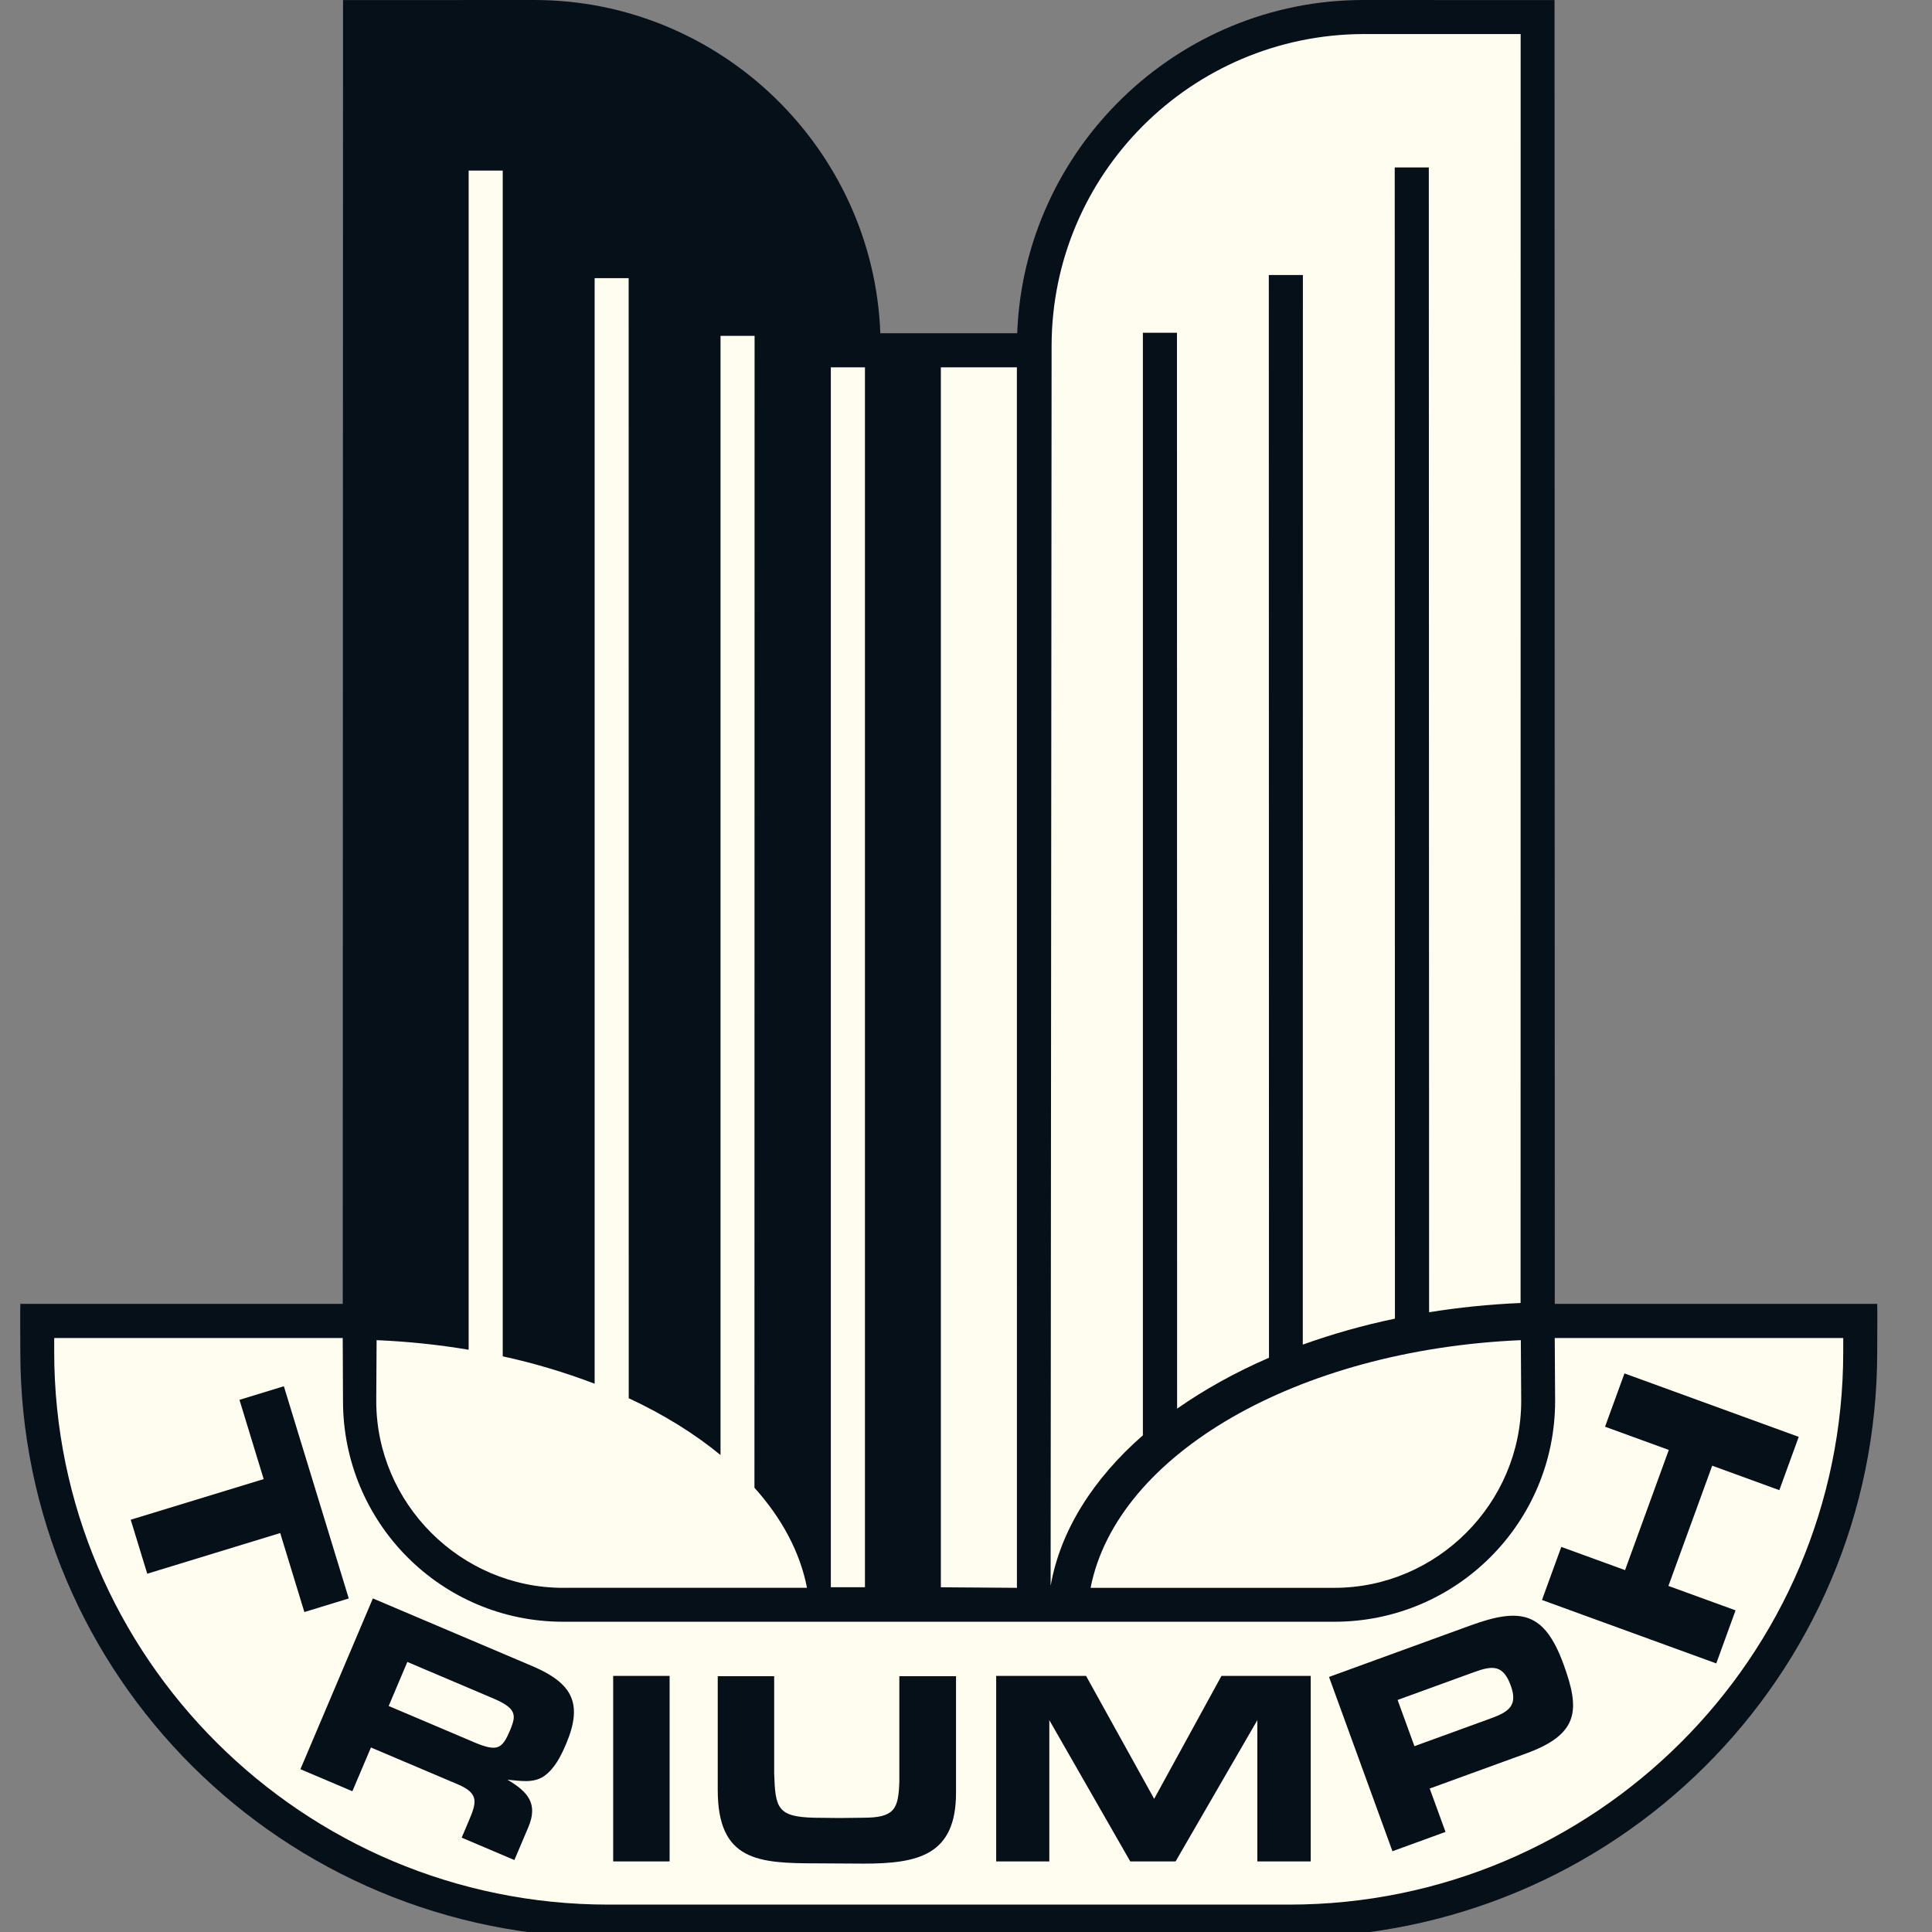
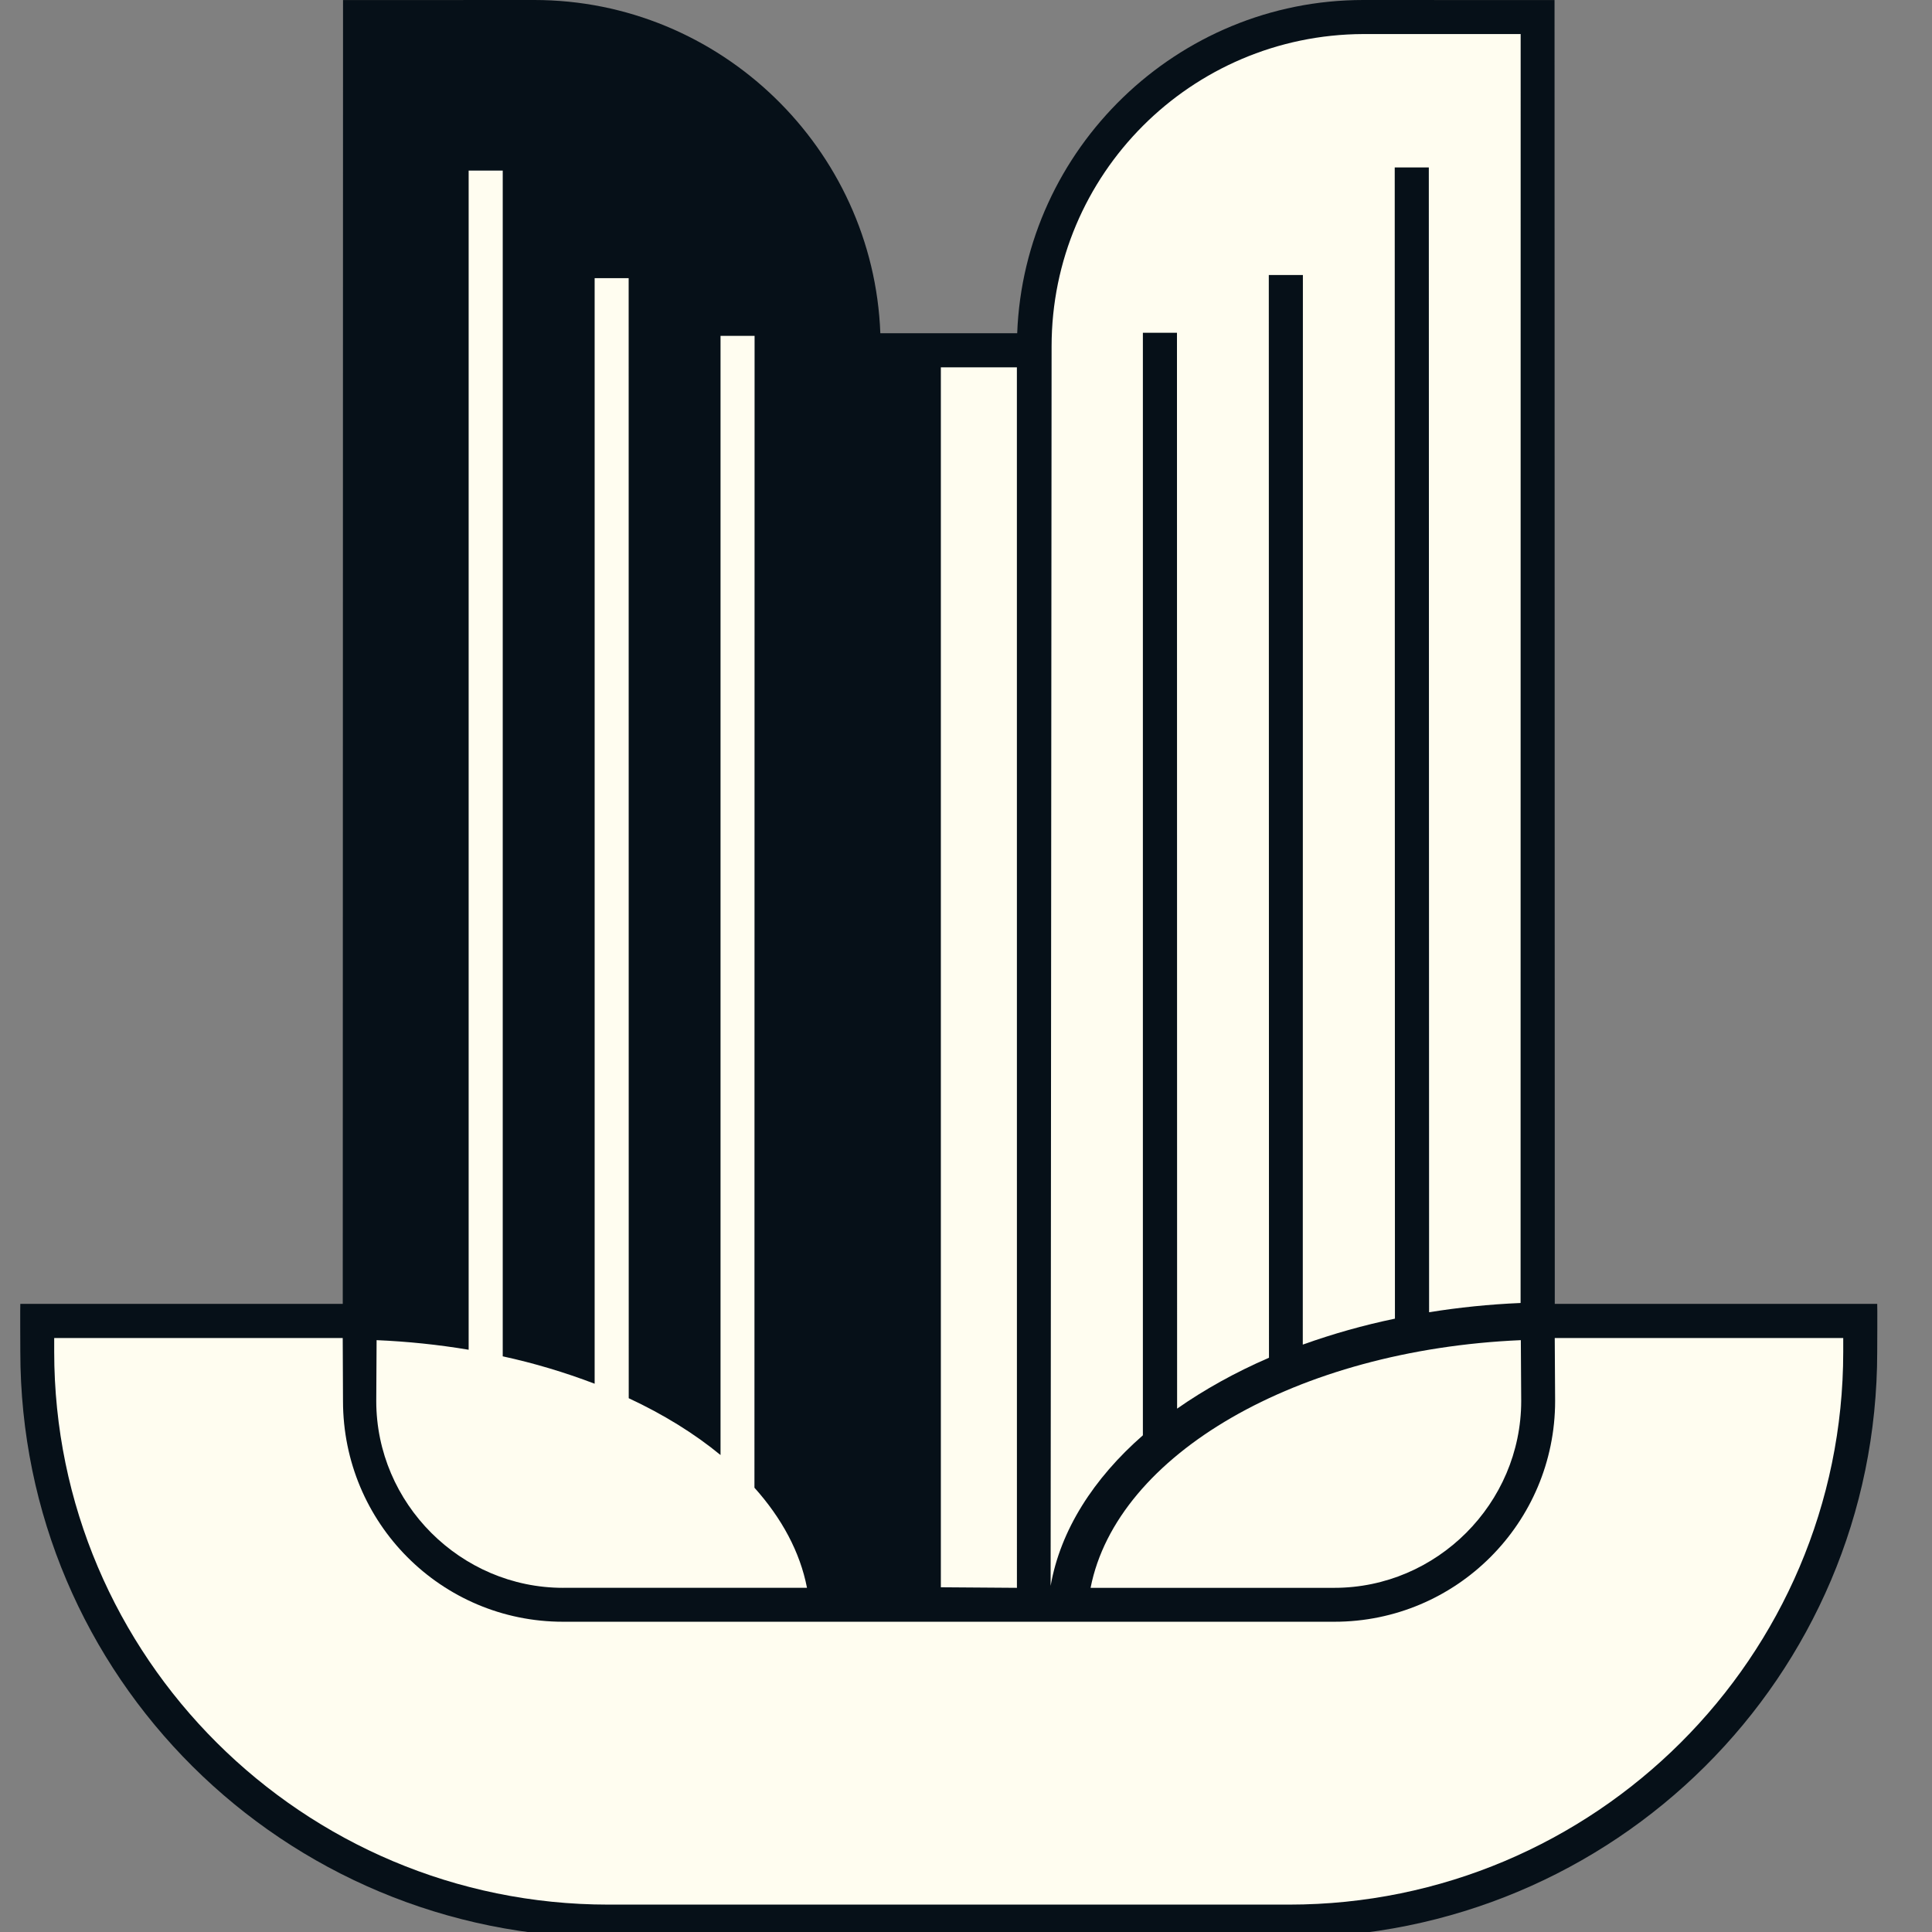
<svg xmlns="http://www.w3.org/2000/svg" width="56" height="56" viewBox="0 0 56 56" fill="none">
  <rect x="0" y="0" width="56" height="56" fill="#808080" stroke="none" />
  <g id="simple-icons:alfaromeo" clip-path="url(#clip0_182_5922)">
    <g id="Group">
      <path id="Vector" fill-rule="evenodd" clip-rule="evenodd" d="M54.412 37.794H45.066L45.059 0.002L39.515 0C34.12 0 29.686 4.31 29.484 9.659H25.517C25.316 4.31 20.882 0 15.486 0L9.943 0.002L9.935 37.794H0.589C0.582 37.794 0.589 39.182 0.589 39.182C0.589 48.596 8.221 56.159 17.634 56.159H37.367C46.781 56.159 54.412 48.596 54.412 39.182C54.412 39.182 54.419 37.794 54.412 37.794Z" fill="#061018" />
      <path id="Vector_2" fill-rule="evenodd" clip-rule="evenodd" d="M16.321 46.024C13.352 46.024 10.906 43.578 10.906 40.609L10.916 38.845C11.81 38.883 12.701 38.975 13.584 39.123V4.945H14.572L14.572 39.314C15.479 39.511 16.369 39.777 17.236 40.108V8.063H18.222L18.224 40.528C19.234 40.999 20.131 41.554 20.885 42.175V9.735H21.872L21.868 43.122C22.659 44.005 23.19 44.985 23.391 46.023H16.321V46.024ZM27.271 46.008V10.648H29.475L29.476 46.024L27.271 46.008ZM38.678 46.024H31.611C32.37 42.161 37.594 39.125 44.082 38.845L44.093 40.609C44.092 43.578 41.647 46.024 38.678 46.024Z" fill="#FFFDF0" />
      <path id="Vector_3" fill-rule="evenodd" clip-rule="evenodd" d="M41.415 4.854H40.427L40.433 38.222C39.526 38.41 38.634 38.662 37.762 38.974L37.765 7.972H36.777L36.782 39.355C35.808 39.776 34.906 40.279 34.119 40.83L34.115 9.645H33.127L33.127 41.603C31.694 42.857 30.735 44.355 30.453 45.967L30.481 10.039C30.481 5.05 34.525 1.006 39.514 0.987H44.077L44.075 37.768C43.168 37.806 42.281 37.898 41.423 38.036L41.415 4.854Z" fill="#FFFDF0" />
      <path id="Vector_4" fill-rule="evenodd" clip-rule="evenodd" d="M16.321 47.007C12.787 47.007 9.942 44.142 9.942 40.608L9.934 38.783H1.571C1.569 38.783 1.571 39.182 1.571 39.182C1.571 48.032 8.783 55.206 17.633 55.206H37.366C46.215 55.206 53.427 48.032 53.427 39.182C53.427 39.182 53.429 38.783 53.427 38.783H45.065L45.076 40.608C45.076 44.142 42.211 47.007 38.678 47.007H16.321Z" fill="#FFFDF0" />
-       <path id="Vector_5" fill-rule="evenodd" clip-rule="evenodd" d="M4.268 45.615L3.789 44.05L7.643 42.872L6.941 40.575L8.228 40.181L10.109 46.332L8.822 46.726L8.122 44.436L4.268 45.615ZM10.808 46.331L15.416 48.287C16.581 48.782 16.913 49.361 16.406 50.555C16.261 50.896 16.078 51.266 15.767 51.484C15.448 51.699 15.064 51.614 14.708 51.586C15.304 51.935 15.603 52.282 15.313 52.964L14.91 53.914L13.382 53.265L13.584 52.79C13.813 52.249 13.898 51.987 13.268 51.719L10.752 50.652L10.214 51.92L8.708 51.281L10.808 46.331ZM19.409 53.954H17.773V48.577H19.409V53.954ZM27.711 48.585V51.962C27.711 53.776 26.615 54.018 25.027 54.018C24.584 54.018 24.133 54.01 23.689 54.01C21.98 54.01 20.804 53.945 20.804 51.882V48.585H22.44V51.399C22.472 52.406 22.529 52.664 23.609 52.688L24.343 52.696L25.02 52.688C25.939 52.688 26.043 52.43 26.068 51.632V48.585H27.711ZM37.992 53.954H36.445V49.859L34.075 53.954H32.761L30.415 49.859V53.954H28.875V48.577H31.48L33.454 52.14L35.405 48.577H37.992V53.954ZM38.522 48.607L42.613 47.118C44.067 46.589 44.761 46.705 45.321 48.243C45.795 49.545 45.788 50.259 44.236 50.825L43.842 50.968L41.441 51.842L41.899 53.099L40.361 53.659L38.522 48.607ZM46.523 41.354L47.086 39.809L52.137 41.648L51.575 43.193L49.629 42.484L48.36 45.969L50.306 46.677L49.747 48.215L44.695 46.376L45.255 44.838L47.103 45.511L48.371 42.027L46.523 41.354Z" fill="#061018" />
-       <path id="Vector_6" fill-rule="evenodd" clip-rule="evenodd" d="M24.082 46.007V10.648H25.071V46.007H24.082ZM13.544 50.416L13.736 50.498C14.441 50.797 14.56 50.681 14.794 50.132C14.896 49.869 14.974 49.666 14.727 49.465C14.609 49.371 14.456 49.297 14.315 49.237L14.197 49.187L11.807 48.172L11.266 49.449L13.544 50.416ZM43.232 49.801C43.762 49.608 43.991 49.413 43.791 48.86C43.572 48.262 43.282 48.264 42.722 48.469L40.51 49.274L40.998 50.614L43.232 49.801Z" fill="#FFFDF0" />
    </g>
  </g>
  <defs>
    <clipPath id="clip0_182_5922">
      <rect width="56" height="56" fill="white" />
    </clipPath>
  </defs>
</svg>